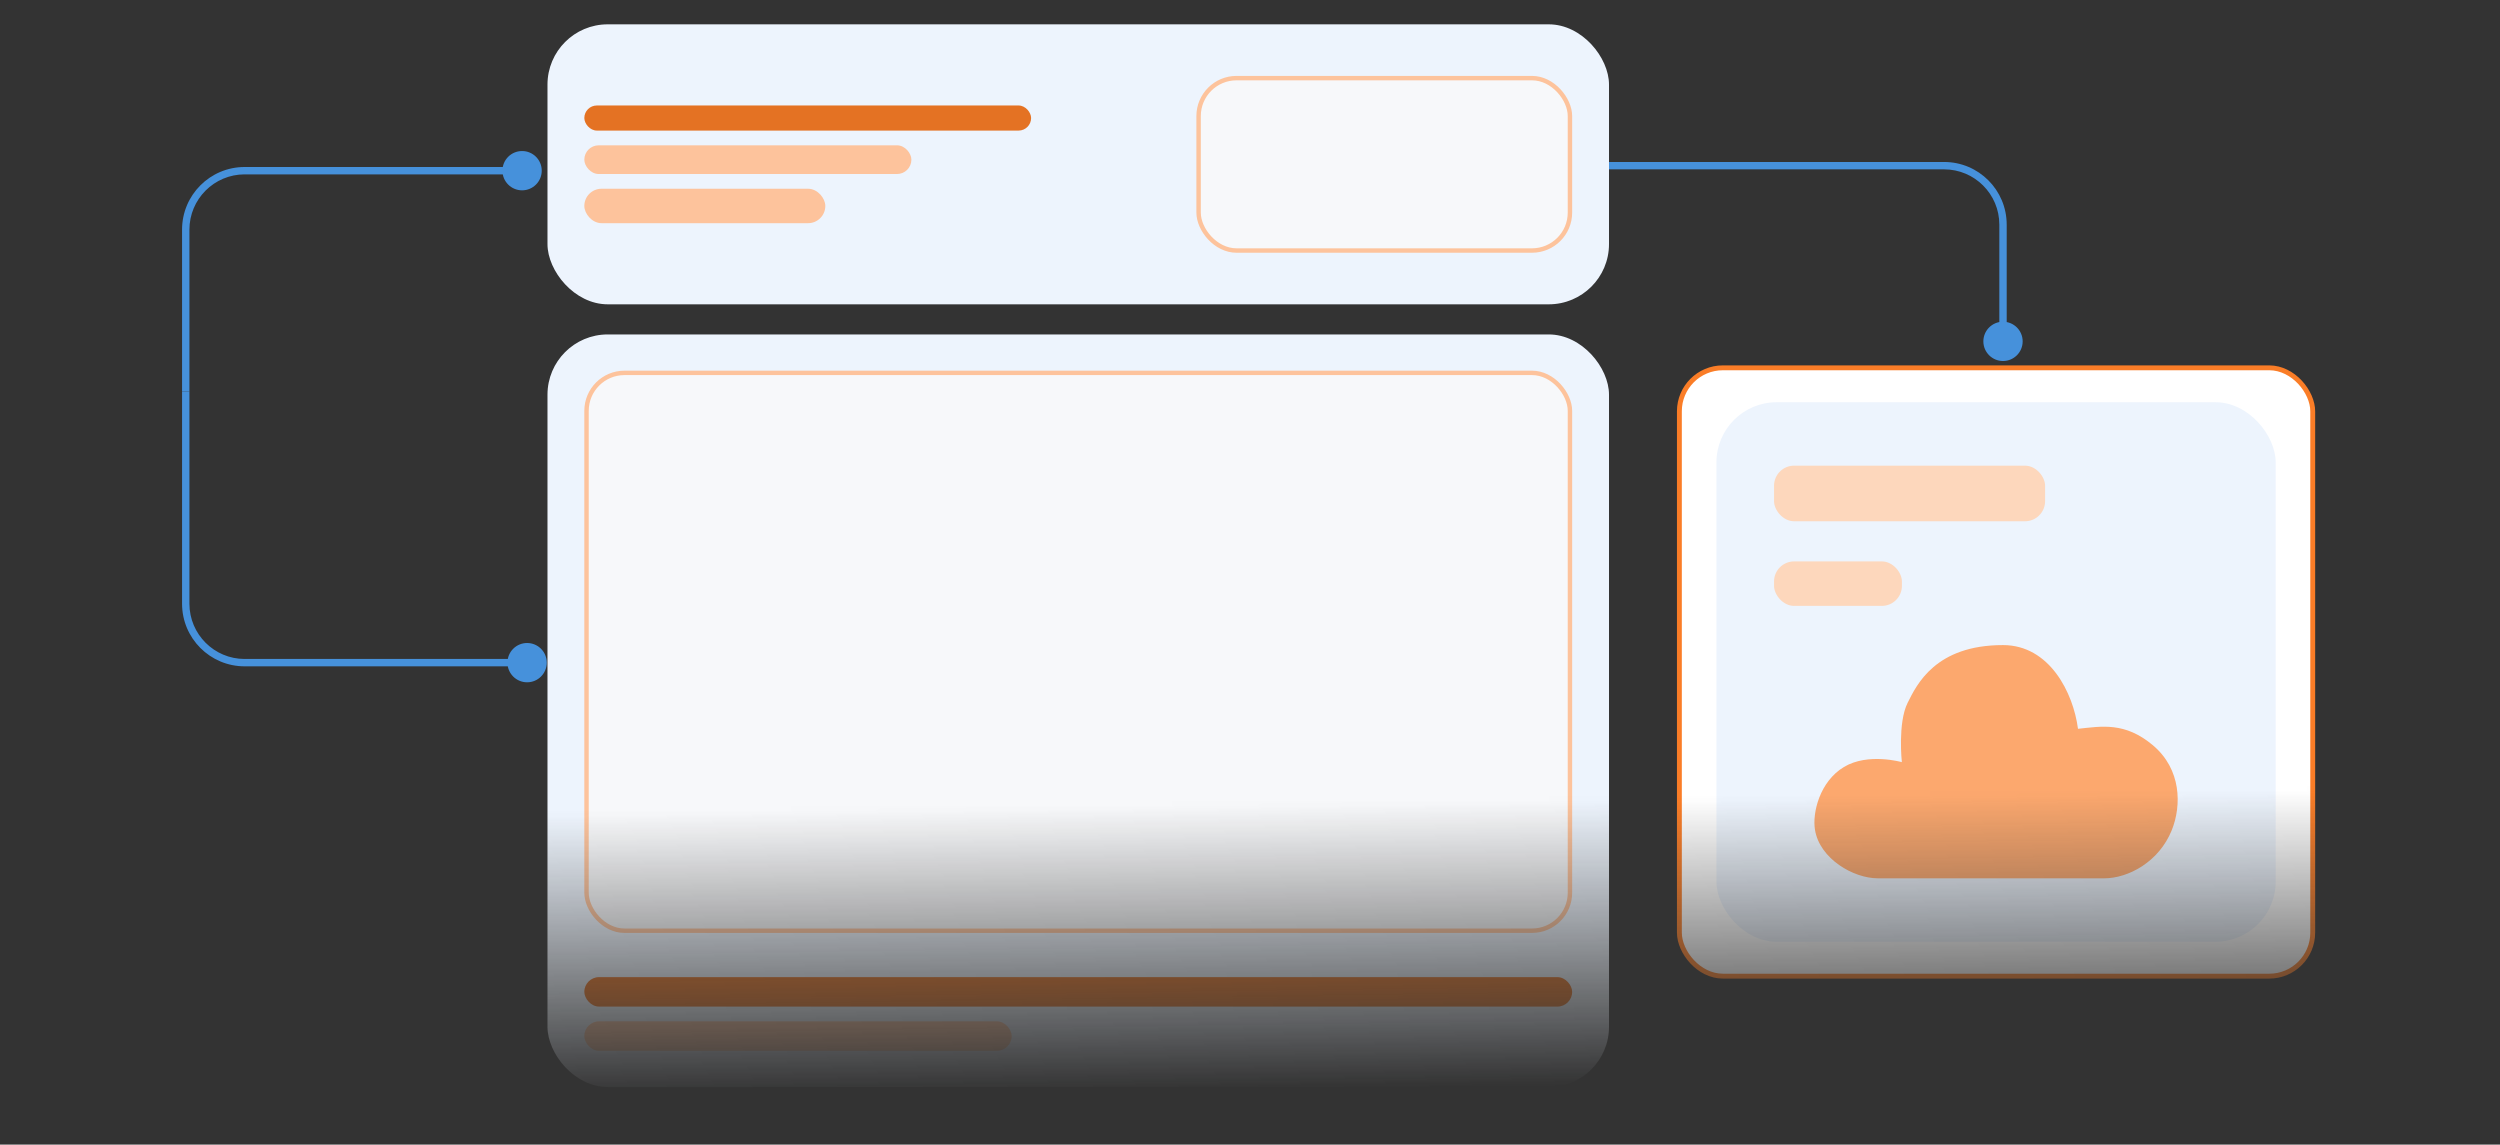
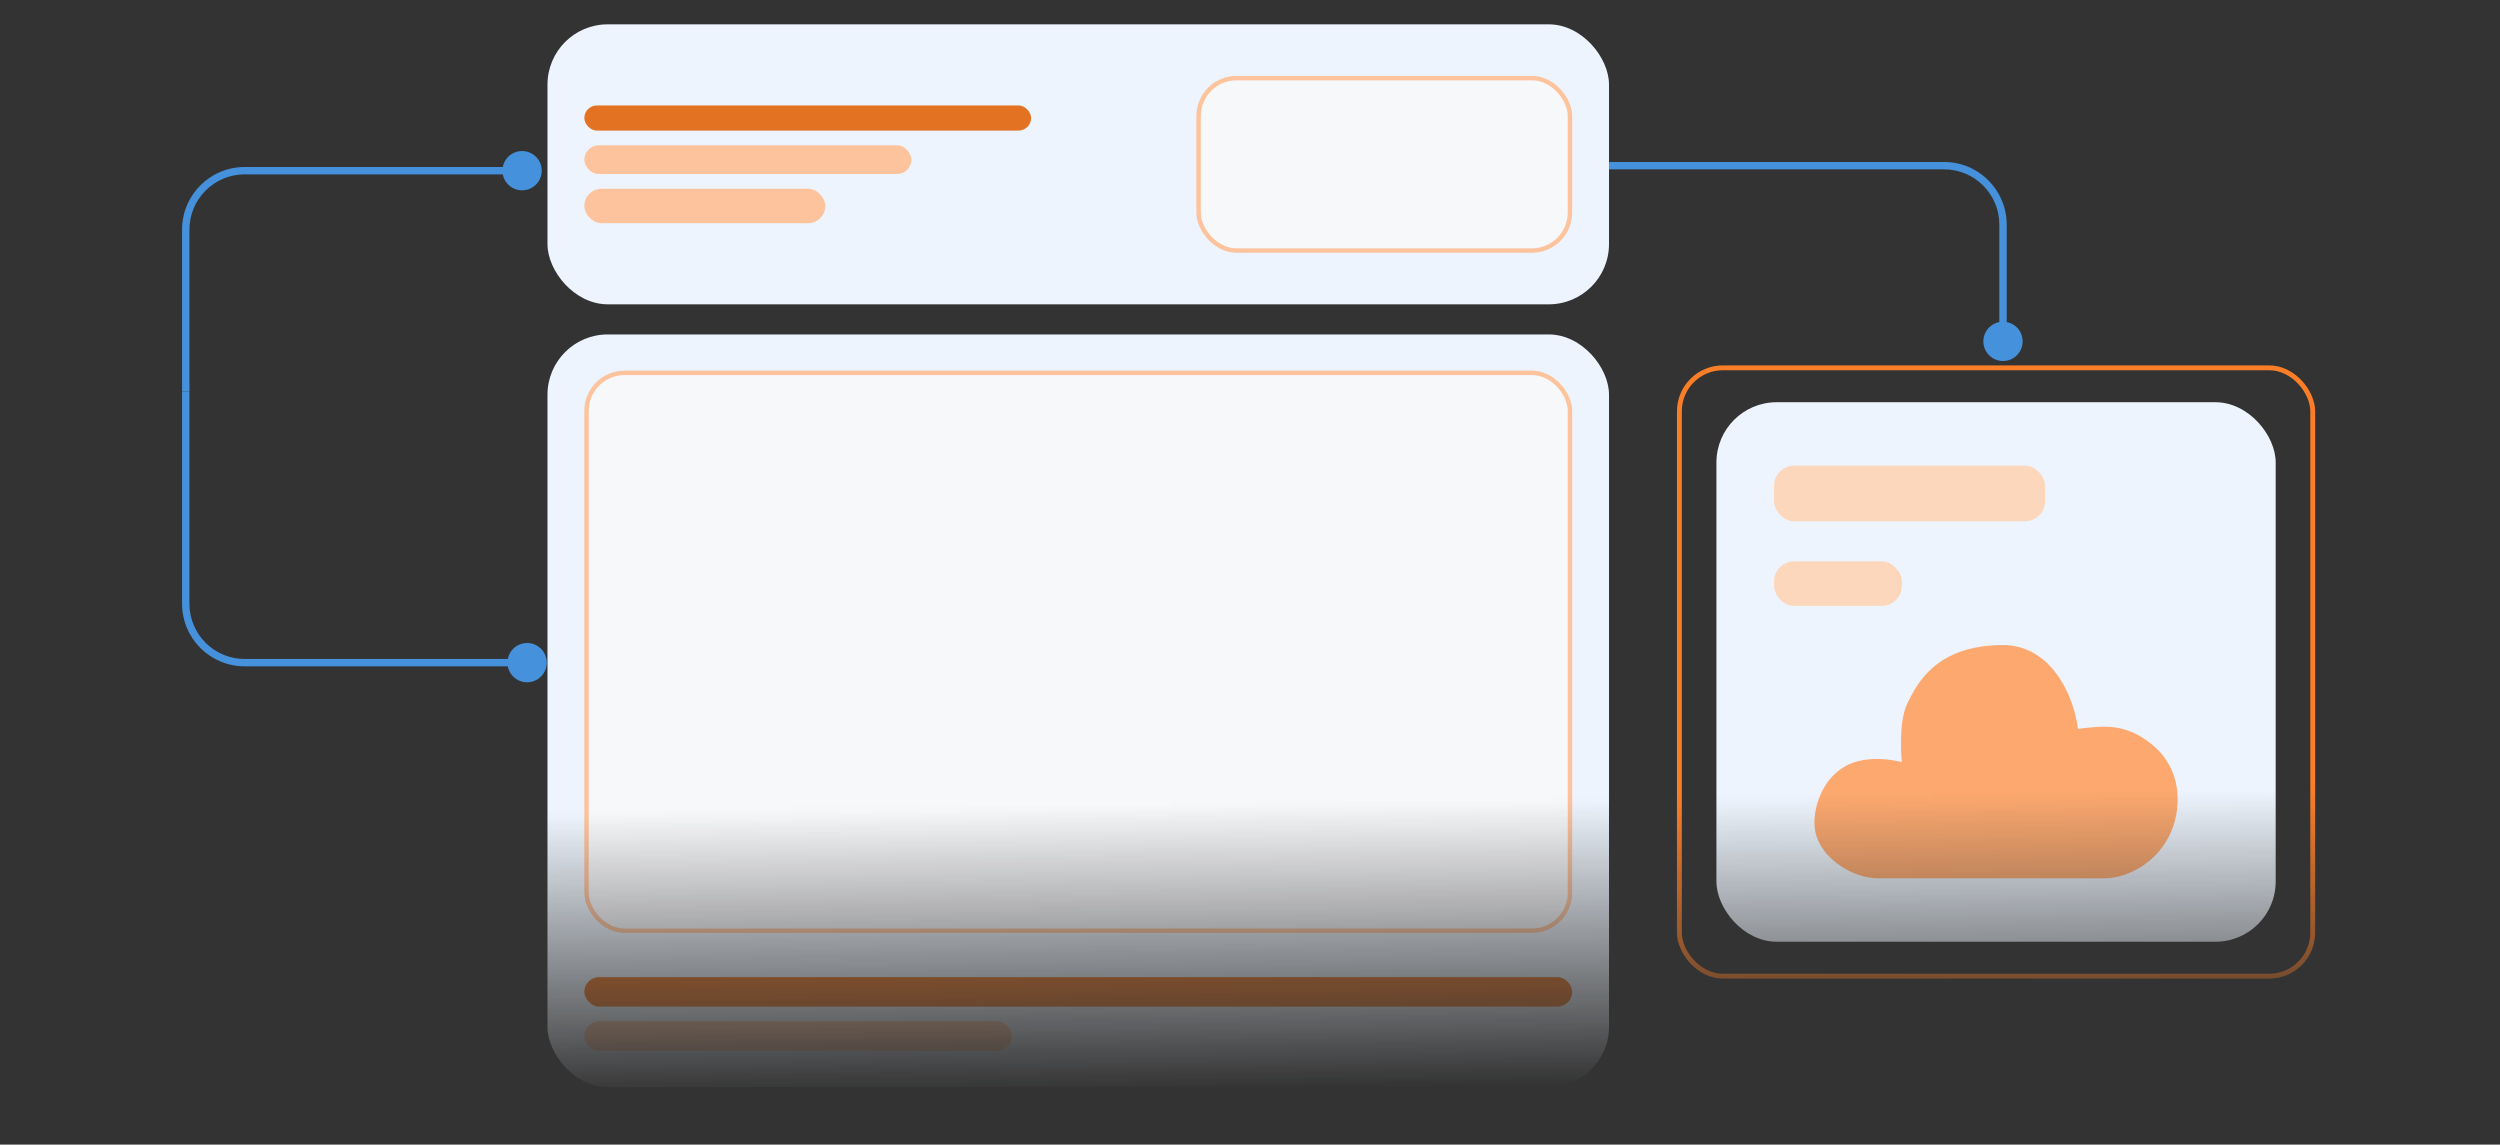
<svg xmlns="http://www.w3.org/2000/svg" width="498" height="228" viewBox="0 0 498 228" fill="none">
  <rect x="0" y="0" width="498" height="228" fill="#333333" stroke="none" />
  <mask id="mask0_7612_13017" style="mask-type:alpha" maskUnits="userSpaceOnUse" x="29" y="0" width="439" height="224">
    <rect x="29" width="439" height="224" fill="url(#paint0_linear_7612_13017)" />
  </mask>
  <g mask="url(#mask0_7612_13017)">
    <path d="M101.086 132C101.086 134.162 102.838 135.914 105 135.914C107.162 135.914 108.914 134.162 108.914 132C108.914 129.838 107.162 128.086 105 128.086C102.838 128.086 101.086 129.838 101.086 132ZM37 78H36.266V120.258H37H37.734V78H37ZM48.742 132V132.734H105V132V131.266H48.742V132ZM37 120.258H36.266C36.266 127.148 41.852 132.734 48.742 132.734V132V131.266C42.662 131.266 37.734 126.338 37.734 120.258H37Z" fill="#4691DB" />
    <path d="M395.086 68C395.086 70.162 396.838 71.914 399 71.914C401.162 71.914 402.914 70.162 402.914 68C402.914 65.838 401.162 64.086 399 64.086C396.838 64.086 395.086 65.838 395.086 68ZM318 33V33.734H387.258V33V32.266H318V33ZM399 44.742H398.266V68H399H399.734V44.742H399ZM387.258 33V33.734C393.338 33.734 398.266 38.662 398.266 44.742H399H399.734C399.734 37.852 394.148 32.266 387.258 32.266V33Z" fill="#4691DB" />
    <path d="M100.086 34C100.086 36.162 101.838 37.914 104 37.914C106.162 37.914 107.914 36.162 107.914 34C107.914 31.838 106.162 30.086 104 30.086C101.838 30.086 100.086 31.838 100.086 34ZM48.742 34V34.734H104V34V33.266H48.742V34ZM37 45.742H36.266V78H37H37.734V45.742H37ZM48.742 34V33.266C41.852 33.266 36.266 38.852 36.266 45.742H37H37.734C37.734 39.662 42.662 34.734 48.742 34.734V34Z" fill="#4691DB" />
    <rect x="109.059" y="4.847" width="211.454" height="55.773" rx="12" fill="#EDF4FD" />
    <rect x="116.397" y="21.012" width="89" height="5" rx="2.5" fill="#E47223" />
    <rect x="116.397" y="28.947" width="65.151" height="5.715" rx="2.857" fill="#FDC39C" />
    <rect x="116.397" y="37.598" width="48.006" height="6.858" rx="3.429" fill="#FDC39C" />
    <rect x="238.761" y="15.561" width="73.973" height="34.344" rx="7.56" fill="#F7F8FA" />
    <rect x="238.761" y="15.561" width="73.973" height="34.344" rx="7.56" stroke="#FDC39C" stroke-width="0.881" />
    <rect x="109.059" y="66.62" width="211.454" height="149.918" rx="12" fill="#EDF4FD" />
    <rect x="116.837" y="74.278" width="195.896" height="111.119" rx="7.56" fill="#F7F8FA" />
    <rect x="116.837" y="74.278" width="195.896" height="111.119" rx="7.56" stroke="#FDC39C" stroke-width="0.881" />
    <rect x="116.397" y="194.644" width="196.777" height="5.871" rx="2.935" fill="#E47223" />
    <rect x="116.397" y="203.45" width="85.127" height="5.871" rx="2.935" fill="#FDC39C" />
-     <rect x="334.534" y="73.27" width="126.161" height="121.179" rx="8.659" fill="white" />
    <rect x="334.534" y="73.27" width="126.161" height="121.179" rx="8.659" stroke="#FA7D27" stroke-width="0.971" />
    <rect x="341.913" y="80.123" width="111.404" height="107.472" rx="12" fill="#EDF4FD" />
    <rect x="353.389" y="92.759" width="53.994" height="11.076" rx="4" fill="#FDD7BC" />
    <rect x="353.389" y="111.833" width="25.474" height="8.861" rx="4" fill="#FDD7BC" />
    <path d="M419.199 174.96H374.045C369.231 174.96 362.506 171.103 361.546 165.318C360.976 161.889 362.506 155.676 367.31 152.784C372.114 149.891 378.848 151.82 378.848 151.82C378.848 151.82 378.001 144 380.001 140C381.804 136.394 385.516 128.5 399.001 128.5C408.268 128.5 413.001 138 413.935 145.178C418.641 144.682 423.268 143.774 428.834 148.437C434.588 153.258 434.56 160.497 432.639 165.318C430.07 171.764 423.852 174.96 419.199 174.96Z" fill="#FCA86E" />
  </g>
  <defs>
    <linearGradient id="paint0_linear_7612_13017" x1="248.9" y1="142.71" x2="249.977" y2="223.986" gradientUnits="userSpaceOnUse">
      <stop offset="0.215" stop-color="#F6F8FC" />
      <stop offset="0.915" stop-color="#F6F8FC" stop-opacity="0" />
    </linearGradient>
  </defs>
</svg>